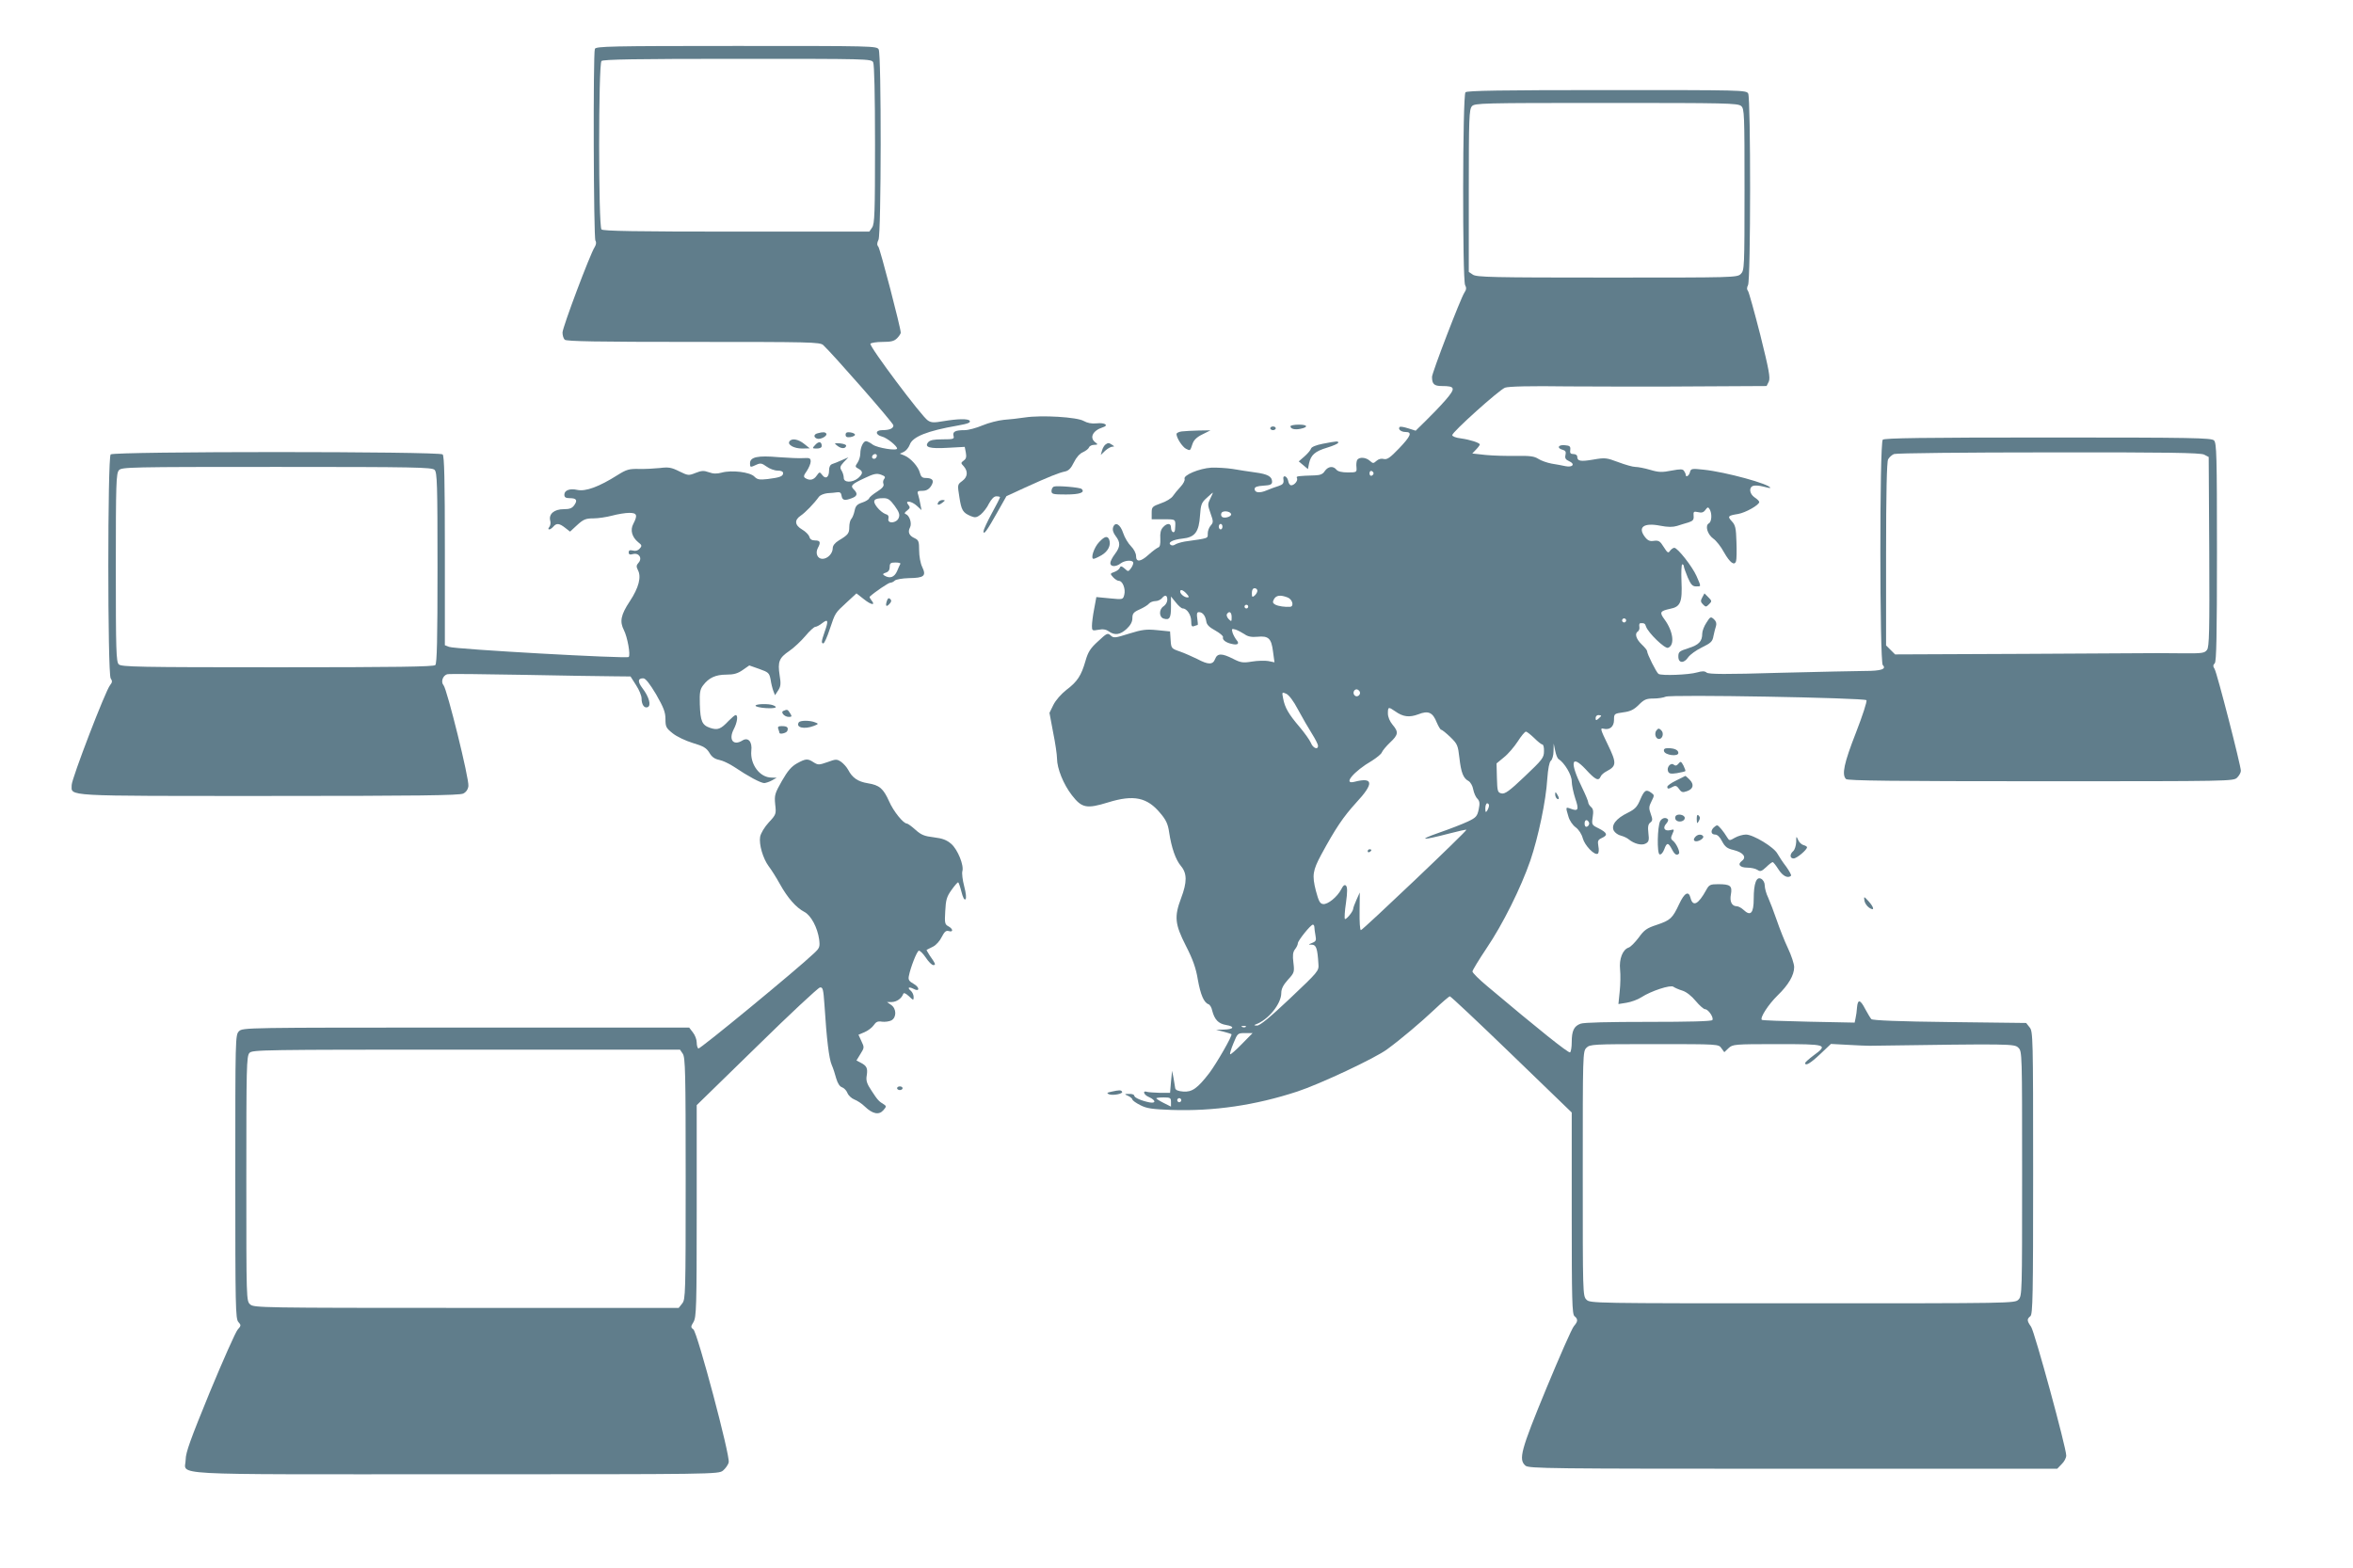
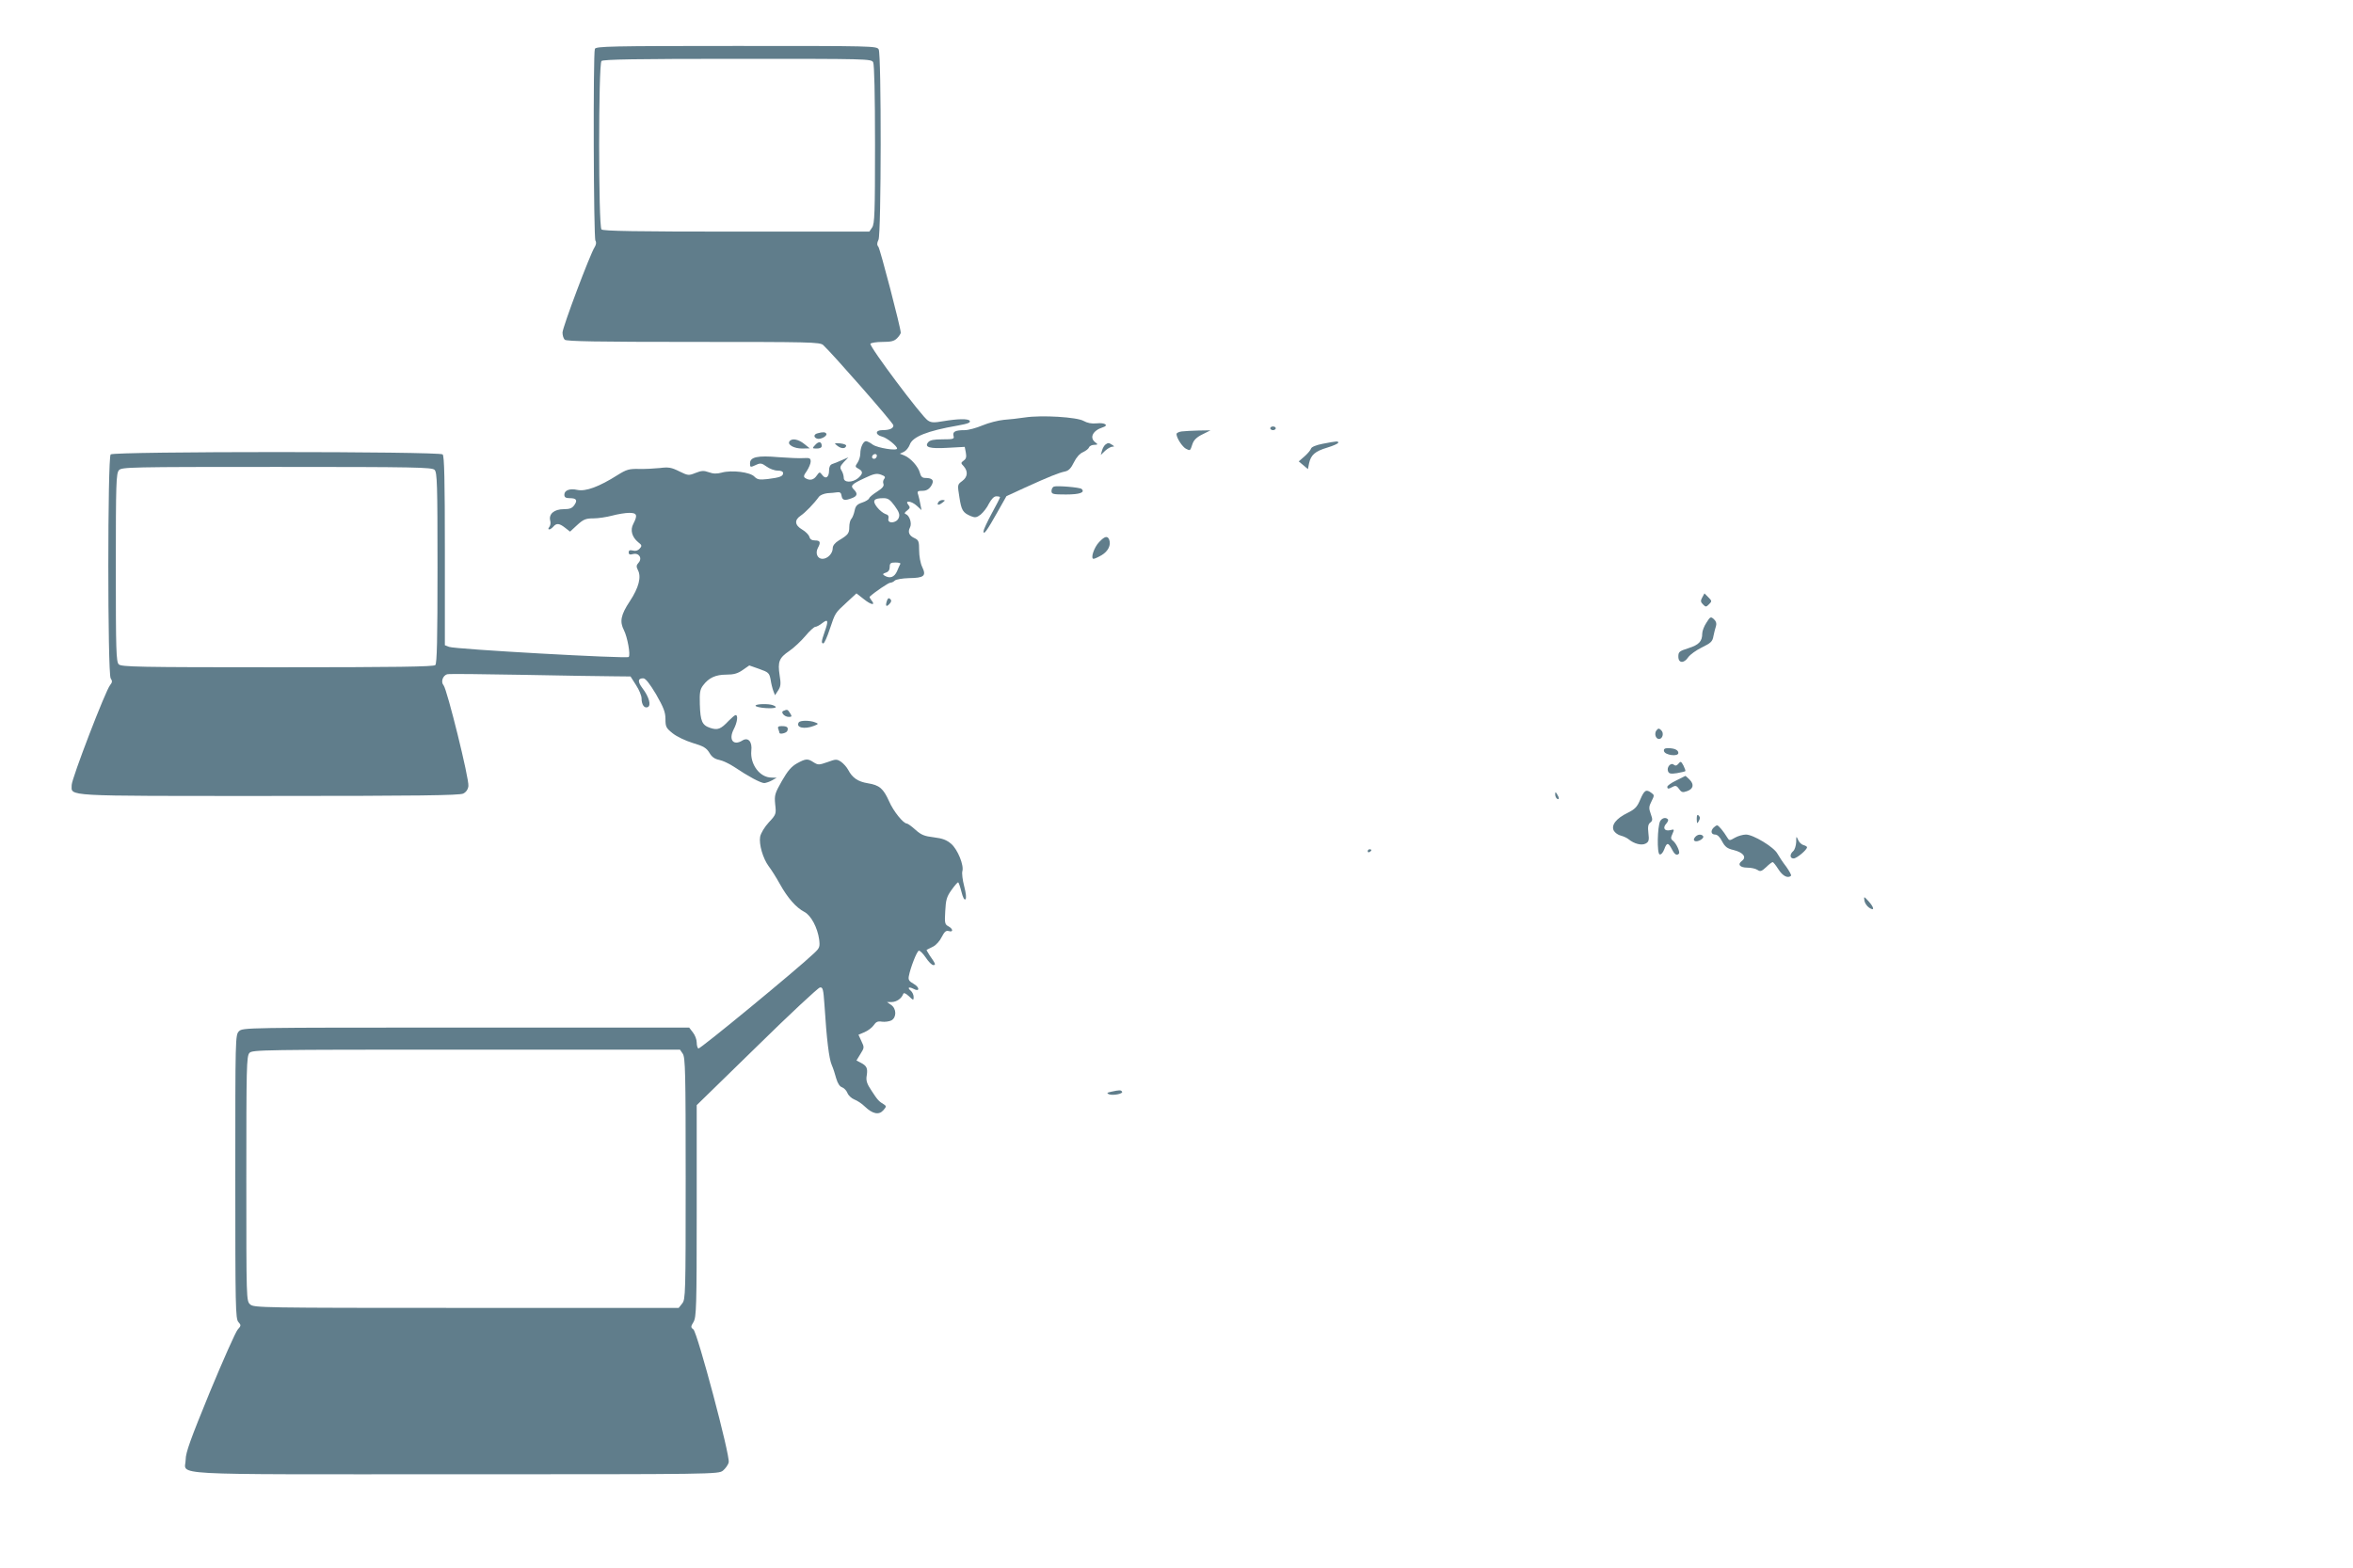
<svg xmlns="http://www.w3.org/2000/svg" version="1.0" width="1280pt" height="853pt" viewBox="0 0 1280 853" preserveAspectRatio="xMidYMid meet">
  <g transform="translate(0,853) scale(0.1,-0.1)" fill="#607d8b" stroke="none">
    <path d="M3236 8264 c-10 -25 -7 -1028 3 -1043 6 -9 4 -22 -4 -35 -25 -38 -175 -437 -175 -465 0 -15 5 -32 12 -39 9 -9 178 -12 699 -12 640 0 688 -1 707 -17 48 -44 382 -424 382 -437 0 -17 -21 -26 -61 -26 -38 0 -39 -25 -1 -35 26 -6 82 -51 82 -65 0 -14 -106 3 -132 21 -14 11 -31 19 -37 19 -15 0 -31 -34 -31 -67 0 -16 -7 -38 -15 -50 -14 -20 -14 -23 5 -33 26 -14 25 -27 -2 -51 -32 -26 -78 -25 -78 1 0 11 -5 29 -12 40 -10 16 -9 23 12 46 l25 26 -35 -15 c-19 -9 -43 -18 -52 -21 -12 -4 -18 -16 -18 -35 0 -38 -19 -50 -37 -25 -14 18 -15 18 -30 -3 -16 -24 -38 -29 -62 -14 -11 7 -10 14 8 39 11 17 21 40 21 51 0 18 -5 21 -37 19 -21 -2 -83 1 -138 5 -112 10 -155 1 -155 -33 0 -23 1 -24 35 -8 22 10 30 8 55 -10 16 -12 43 -22 60 -22 19 0 30 -5 30 -14 0 -17 -18 -24 -84 -32 -45 -5 -56 -3 -72 13 -23 25 -124 37 -178 22 -26 -7 -46 -7 -70 2 -28 10 -40 9 -73 -4 -37 -15 -41 -14 -88 9 -42 21 -58 24 -105 18 -30 -3 -82 -6 -115 -5 -53 1 -67 -3 -115 -33 -101 -64 -174 -91 -220 -81 -40 9 -70 -2 -70 -26 0 -14 7 -19 29 -19 37 0 44 -11 25 -38 -12 -17 -25 -22 -58 -22 -51 0 -82 -26 -73 -62 4 -12 1 -28 -5 -35 -6 -8 -7 -13 0 -13 5 0 15 7 22 15 17 20 32 19 64 -6 l27 -21 39 36 c34 31 47 36 88 36 26 0 72 7 102 15 30 8 72 15 93 15 42 0 47 -12 22 -60 -18 -34 -7 -72 27 -100 20 -15 21 -20 8 -34 -9 -11 -22 -15 -37 -11 -17 4 -23 1 -23 -10 0 -11 6 -14 24 -9 32 8 52 -23 29 -48 -12 -13 -12 -21 -3 -39 20 -37 5 -96 -44 -170 -49 -74 -56 -110 -32 -157 19 -37 37 -135 26 -146 -10 -10 -945 42 -977 55 l-23 9 0 513 c0 386 -3 516 -12 525 -17 17 -1789 17 -1806 0 -17 -17 -17 -1190 0 -1218 10 -15 9 -22 -3 -37 -24 -27 -209 -509 -209 -543 0 -63 -61 -60 1075 -60 807 0 1035 3 1055 13 16 8 26 23 28 41 5 38 -116 526 -135 548 -16 18 -5 52 19 60 7 3 191 1 408 -3 217 -4 439 -8 493 -8 l97 -1 30 -47 c17 -26 30 -58 30 -72 0 -35 15 -55 33 -48 21 8 8 56 -28 103 -27 36 -26 54 4 54 13 0 35 -29 70 -87 41 -72 51 -97 51 -135 0 -42 4 -49 39 -77 22 -18 71 -41 110 -53 58 -17 74 -27 90 -53 13 -23 29 -34 54 -39 20 -4 57 -22 84 -40 71 -48 141 -86 161 -86 9 1 28 7 42 15 l25 14 -28 1 c-64 0 -117 72 -110 146 6 49 -17 75 -48 56 -49 -31 -77 3 -48 60 20 38 25 78 11 78 -5 0 -21 -14 -38 -31 -43 -46 -60 -52 -100 -39 -45 15 -54 36 -57 128 -2 64 1 82 18 104 31 41 68 58 126 58 40 0 62 6 89 25 l36 25 54 -19 c51 -18 55 -22 62 -58 3 -21 10 -49 15 -62 l9 -23 17 26 c14 21 16 36 8 83 -11 73 -3 94 53 132 25 17 64 54 87 81 23 28 48 50 54 50 7 0 24 9 39 21 31 24 34 13 11 -51 -17 -49 -18 -60 -6 -60 5 0 21 35 35 78 31 91 27 85 93 146 l52 48 41 -32 c40 -32 65 -35 40 -5 -7 9 -11 17 -9 19 27 25 102 76 112 76 7 0 18 5 25 12 6 6 41 12 77 13 82 1 95 12 72 60 -10 20 -17 60 -17 91 0 48 -3 56 -24 66 -30 13 -39 33 -26 58 12 22 -2 65 -22 73 -10 3 -8 9 7 20 16 13 17 17 6 31 -22 26 18 21 47 -6 l25 -23 -6 30 c-3 17 -8 40 -12 53 -7 19 -4 22 23 22 21 0 35 8 47 26 19 30 9 44 -32 44 -16 0 -24 8 -29 28 -8 33 -50 80 -84 94 l-25 10 22 10 c12 6 26 23 32 39 15 43 94 75 261 104 56 10 71 16 65 26 -8 12 -64 11 -142 -2 -52 -9 -67 -9 -86 4 -33 21 -320 404 -312 417 3 5 33 10 66 10 46 0 63 4 79 20 11 11 20 25 20 30 0 26 -112 456 -122 468 -8 9 -8 20 1 38 15 33 16 1006 1 1035 -10 19 -30 19 -774 19 -687 0 -764 -2 -770 -16z m1514 -73 c6 -13 10 -172 10 -448 0 -372 -2 -431 -16 -451 l-15 -22 -723 0 c-548 0 -725 3 -734 12 -17 17 -17 899 0 916 9 9 187 12 740 12 709 0 728 0 738 -19z m20 -2139 c0 -13 -12 -22 -22 -16 -10 6 -1 24 13 24 5 0 9 -4 9 -8z m-2406 -78 c14 -14 16 -76 16 -533 0 -389 -3 -520 -12 -529 -9 -9 -214 -12 -859 -12 -757 0 -849 2 -863 16 -14 14 -16 75 -16 526 0 462 2 513 17 530 15 17 55 18 859 18 753 0 844 -2 858 -16z m2446 -49 c-6 -7 -8 -19 -4 -28 4 -11 -7 -24 -34 -41 -22 -14 -42 -30 -44 -37 -2 -6 -19 -17 -38 -23 -27 -9 -36 -18 -41 -44 -4 -19 -12 -39 -18 -45 -6 -6 -11 -26 -11 -44 0 -35 -7 -43 -57 -73 -21 -13 -33 -28 -33 -42 0 -29 -28 -58 -56 -58 -27 0 -40 30 -25 59 17 31 13 41 -15 41 -17 0 -28 6 -31 20 -3 10 -20 28 -39 39 -41 24 -44 52 -8 76 24 16 72 65 100 104 7 8 27 16 45 18 19 1 43 3 54 5 14 2 21 -3 23 -19 4 -25 17 -28 56 -13 30 11 33 25 11 47 -21 20 -13 29 58 62 50 24 66 27 89 19 22 -8 26 -13 18 -23z m57 -147 c24 -33 29 -48 22 -65 -11 -30 -64 -34 -56 -4 3 14 -2 21 -17 25 -11 4 -32 20 -45 37 -28 36 -18 49 35 49 25 0 36 -8 61 -42z m31 -315 c-3 -5 -11 -23 -18 -40 -15 -34 -40 -42 -69 -24 -11 7 -9 10 8 16 14 4 21 15 21 31 0 20 5 24 31 24 17 0 29 -3 27 -7z" />
-     <path d="M7972 8028 c-16 -16 -17 -1019 -2 -1049 8 -14 7 -25 -4 -41 -21 -32 -176 -436 -176 -458 0 -39 11 -50 54 -50 73 0 76 -11 19 -77 -28 -32 -76 -82 -107 -112 l-55 -54 -41 13 c-22 7 -43 11 -46 7 -11 -11 7 -27 32 -27 38 0 29 -22 -36 -90 -48 -50 -64 -61 -82 -57 -14 4 -29 0 -40 -10 -17 -15 -19 -15 -36 0 -22 20 -58 22 -69 5 -4 -7 -6 -25 -4 -40 2 -27 1 -28 -47 -28 -32 0 -54 5 -62 15 -18 22 -45 18 -63 -7 -10 -17 -25 -23 -53 -24 -93 -3 -105 -4 -99 -14 8 -13 -13 -40 -31 -40 -7 0 -14 10 -16 22 -2 12 -9 23 -16 26 -9 3 -13 -3 -10 -19 2 -18 -3 -25 -27 -33 -16 -5 -45 -15 -63 -23 -39 -17 -67 -14 -67 7 0 11 14 16 48 18 38 2 47 7 47 21 0 29 -24 42 -92 51 -35 5 -90 13 -123 19 -33 5 -85 8 -115 7 -66 -4 -154 -41 -146 -61 3 -8 -7 -27 -22 -43 -15 -16 -34 -39 -42 -51 -8 -12 -37 -30 -65 -39 -47 -17 -50 -20 -50 -52 l0 -35 65 0 c69 0 66 3 62 -56 -2 -25 -22 -15 -22 12 0 24 -22 25 -44 0 -12 -13 -16 -32 -14 -62 1 -29 -2 -44 -11 -47 -8 -3 -31 -20 -51 -38 -45 -41 -70 -44 -70 -9 0 15 -12 38 -27 53 -15 15 -35 47 -43 72 -16 49 -44 64 -55 31 -4 -14 1 -30 14 -47 27 -35 26 -58 -4 -98 -14 -18 -25 -40 -25 -49 0 -21 30 -22 56 -2 21 16 60 20 68 7 3 -5 -2 -19 -10 -31 -16 -22 -17 -22 -36 -4 -16 14 -22 15 -26 5 -2 -7 -15 -18 -29 -23 -25 -9 -25 -10 -8 -29 10 -11 24 -20 32 -20 20 0 37 -44 29 -75 -7 -27 -7 -27 -79 -20 l-73 7 -12 -65 c-7 -35 -12 -77 -12 -92 0 -26 2 -27 35 -21 25 5 42 2 57 -9 33 -23 62 -18 97 14 21 20 31 38 31 58 0 25 6 33 40 48 22 10 45 24 51 32 6 7 22 13 34 13 12 0 28 7 35 15 18 22 30 18 30 -8 0 -12 -9 -28 -20 -35 -26 -16 -26 -59 0 -67 32 -10 40 3 40 63 l0 57 26 -32 c14 -18 31 -33 38 -33 23 0 46 -36 46 -69 0 -26 3 -32 16 -27 9 3 17 6 19 6 2 0 1 16 -2 35 -4 27 -2 35 9 35 20 0 35 -19 40 -50 2 -18 16 -32 49 -50 25 -14 44 -30 42 -36 -5 -14 15 -30 48 -37 33 -8 43 2 25 22 -7 9 -17 27 -21 39 -6 22 -5 23 17 17 12 -4 34 -16 48 -25 18 -13 38 -17 70 -14 61 6 76 -9 85 -80 l8 -59 -34 7 c-19 3 -59 2 -89 -3 -48 -8 -61 -6 -102 15 -61 31 -86 31 -98 -1 -12 -32 -37 -32 -97 0 -27 13 -69 32 -95 41 -46 16 -47 17 -50 63 l-3 46 -70 7 c-60 6 -82 3 -153 -19 -76 -24 -84 -25 -100 -10 -16 15 -21 13 -68 -31 -42 -38 -55 -58 -69 -107 -23 -80 -44 -113 -104 -158 -29 -23 -58 -56 -71 -82 l-21 -43 20 -107 c12 -58 21 -122 21 -141 0 -54 35 -141 81 -200 54 -70 80 -75 197 -39 139 43 213 28 285 -60 30 -35 41 -59 47 -103 13 -85 35 -148 64 -183 34 -40 34 -88 1 -175 -38 -101 -34 -141 26 -259 38 -74 55 -122 65 -184 15 -83 33 -125 58 -134 8 -3 17 -18 20 -34 13 -50 34 -72 76 -79 50 -8 42 -24 -13 -25 l-42 -1 40 -10 c22 -6 42 -12 44 -14 7 -6 -81 -159 -121 -212 -64 -83 -94 -104 -142 -100 -27 2 -41 8 -43 18 -1 8 -5 33 -9 55 l-8 40 -6 -60 -5 -60 -55 0 c-30 1 -61 3 -69 5 -28 10 -20 -16 9 -28 38 -17 40 -36 3 -29 -45 9 -83 26 -83 37 0 5 -12 10 -27 9 -28 0 -28 -1 -5 -11 12 -6 22 -15 22 -19 0 -5 19 -19 43 -31 35 -18 63 -22 168 -26 231 -8 457 25 686 100 122 40 425 182 489 230 74 54 184 147 256 215 42 40 81 73 85 73 5 0 156 -142 336 -316 l327 -316 0 -548 c0 -474 2 -549 15 -560 20 -16 19 -29 -3 -54 -11 -12 -78 -165 -151 -341 -139 -337 -151 -384 -113 -418 17 -16 132 -17 1456 -17 l1437 0 24 25 c14 13 25 34 25 47 0 43 -172 673 -191 700 -23 33 -24 42 -4 58 13 11 15 110 15 780 0 741 -1 769 -19 791 l-19 24 -416 5 c-273 3 -419 9 -426 16 -5 5 -20 30 -33 54 -27 53 -41 56 -45 10 -1 -19 -5 -46 -8 -59 l-5 -24 -250 5 c-137 3 -252 7 -255 10 -11 12 36 84 86 133 59 57 90 110 90 154 0 17 -15 63 -34 103 -19 40 -46 109 -61 153 -15 44 -36 98 -46 121 -11 22 -19 52 -19 67 0 15 -8 30 -19 36 -26 15 -41 -24 -41 -108 0 -79 -17 -97 -55 -61 -12 11 -28 20 -37 20 -27 0 -40 26 -32 65 8 46 -3 55 -69 55 -43 0 -50 -3 -65 -31 -44 -80 -73 -94 -86 -43 -10 40 -33 27 -61 -33 -37 -79 -48 -89 -122 -114 -55 -18 -69 -28 -99 -70 -20 -26 -44 -51 -55 -54 -32 -11 -52 -62 -46 -119 3 -28 2 -82 -2 -119 l-7 -69 44 7 c25 4 61 17 81 30 52 34 159 69 174 57 7 -5 29 -15 49 -21 22 -7 50 -29 73 -57 20 -24 43 -44 50 -44 18 0 49 -46 40 -59 -4 -7 -128 -10 -348 -10 -213 0 -352 -3 -369 -10 -36 -13 -48 -39 -48 -100 0 -27 -4 -52 -9 -56 -9 -5 -175 128 -448 358 -46 38 -83 75 -83 82 0 7 35 64 77 127 88 130 186 327 238 477 43 127 85 325 92 444 4 55 11 91 19 98 8 6 15 30 15 53 l1 41 8 -39 c4 -21 12 -41 18 -45 32 -20 72 -86 72 -121 0 -20 9 -62 19 -93 21 -61 17 -72 -23 -57 -30 11 -30 11 -14 -42 6 -22 24 -48 40 -59 16 -12 32 -36 38 -59 11 -40 64 -95 82 -84 5 4 7 21 3 40 -5 30 -3 35 20 46 33 15 28 28 -19 52 -37 18 -38 20 -32 61 5 31 3 45 -9 55 -8 7 -15 18 -15 24 0 7 -15 43 -34 82 -68 138 -59 183 19 100 53 -58 71 -67 82 -41 3 9 18 22 34 30 53 28 54 44 5 145 -40 82 -42 91 -24 86 35 -9 58 11 58 48 0 33 1 34 51 41 39 5 58 15 84 41 29 29 41 34 80 34 26 0 55 5 66 10 23 13 1079 -6 1092 -19 5 -5 -21 -84 -57 -177 -65 -166 -78 -228 -54 -252 9 -9 258 -12 1060 -12 1035 0 1048 0 1068 20 11 11 20 27 20 37 0 28 -130 534 -143 554 -9 14 -9 21 1 31 9 9 12 150 12 604 0 525 -2 594 -16 608 -14 14 -109 16 -903 16 -676 0 -890 -3 -899 -12 -18 -18 -17 -1209 0 -1226 22 -22 -10 -32 -97 -32 -44 0 -253 -5 -463 -10 -296 -9 -387 -8 -398 1 -11 9 -24 9 -52 1 -44 -13 -193 -19 -210 -8 -11 7 -62 108 -62 124 0 5 -13 21 -30 37 -30 29 -39 59 -20 70 6 4 10 15 8 25 -2 11 0 19 5 20 22 1 26 -2 31 -18 11 -34 103 -123 120 -116 38 14 28 90 -19 154 -29 39 -25 46 30 58 57 11 67 36 62 150 -2 50 0 92 4 92 5 0 9 -5 9 -11 0 -6 10 -33 21 -60 17 -39 26 -49 45 -49 29 0 29 -4 3 56 -23 52 -103 154 -121 154 -6 0 -16 -7 -23 -16 -10 -15 -14 -12 -35 21 -19 31 -27 36 -52 33 -22 -4 -34 1 -49 20 -42 54 -8 80 83 62 41 -8 68 -8 91 -1 17 6 46 14 62 19 24 8 30 14 28 36 -2 23 1 25 24 20 19 -5 30 -2 40 12 12 16 15 17 23 4 14 -23 12 -68 -4 -77 -22 -12 -8 -60 24 -83 16 -11 42 -44 58 -74 33 -58 58 -76 66 -48 3 9 4 56 2 105 -2 74 -6 91 -25 111 -25 27 -22 31 34 40 41 7 115 49 115 65 0 5 -11 16 -25 25 -28 19 -33 54 -8 63 9 3 33 2 55 -4 21 -6 38 -9 38 -7 0 20 -244 87 -363 99 -64 7 -69 6 -74 -14 -5 -20 -23 -30 -23 -13 0 4 -4 13 -9 20 -7 11 -19 11 -68 2 -51 -10 -69 -10 -116 4 -30 9 -67 16 -81 16 -14 0 -56 12 -93 26 -64 24 -72 25 -135 14 -70 -12 -88 -9 -88 16 0 8 -9 14 -21 14 -15 0 -20 5 -17 23 2 18 -2 23 -29 25 -37 4 -46 -16 -12 -25 15 -4 19 -11 15 -28 -4 -17 0 -25 20 -34 34 -15 20 -35 -20 -27 -17 4 -51 10 -76 14 -25 5 -57 16 -72 26 -22 14 -45 17 -120 16 -51 -1 -126 1 -166 5 l-73 8 21 22 c11 11 20 24 20 27 0 9 -52 26 -102 33 -27 3 -48 11 -48 18 0 17 254 245 287 258 19 7 136 10 343 7 173 -1 487 -2 698 0 l382 2 12 24 c9 21 1 64 -46 253 -32 125 -62 233 -67 240 -7 8 -7 18 0 32 15 27 15 1014 1 1042 -10 19 -30 19 -768 19 -576 0 -761 -3 -770 -12z m1500 -75 c17 -15 18 -42 18 -455 0 -425 -1 -439 -20 -458 -20 -20 -33 -20 -728 -20 -624 0 -710 2 -730 16 l-22 15 0 441 c0 397 2 443 17 460 15 17 51 18 731 18 652 0 717 -1 734 -17z m2518 -1896 l25 -13 3 -515 c2 -433 0 -518 -12 -534 -13 -18 -26 -20 -133 -19 -65 1 -125 1 -133 1 -8 0 -334 -2 -723 -4 l-708 -3 -24 24 -25 25 0 496 c0 332 4 503 11 516 6 11 20 24 32 29 12 5 391 9 842 9 642 1 825 -2 845 -12z m-4518 -102 c0 -5 -5 -11 -11 -13 -6 -2 -11 4 -11 13 0 9 5 15 11 13 6 -2 11 -8 11 -13z m-888 -137 c-15 -30 -15 -35 1 -80 16 -45 16 -50 1 -67 -9 -10 -16 -29 -16 -43 0 -28 8 -25 -125 -44 -22 -4 -45 -11 -52 -16 -7 -5 -17 -7 -23 -3 -21 13 8 29 62 35 69 7 90 36 96 126 4 59 8 70 36 95 17 16 32 29 34 29 1 0 -5 -14 -14 -32z m113 -84 c5 -14 -38 -27 -50 -15 -5 5 -6 14 -2 21 8 14 47 9 52 -6z m-47 -69 c0 -8 -4 -15 -10 -15 -5 0 -10 7 -10 15 0 8 5 15 10 15 6 0 10 -7 10 -15z m190 -349 c0 -7 -7 -19 -15 -26 -13 -11 -15 -8 -15 14 0 16 5 26 15 26 8 0 15 -6 15 -14z m-385 -16 c14 -16 15 -20 4 -20 -16 0 -39 19 -39 32 0 14 16 9 35 -12z m549 -20 c27 -10 37 -49 14 -51 -27 -2 -64 3 -81 12 -14 8 -15 14 -7 29 12 22 35 25 74 10z m-214 -50 c0 -5 -4 -10 -10 -10 -5 0 -10 5 -10 10 0 6 5 10 10 10 6 0 10 -4 10 -10z m-90 -57 c0 -25 -1 -26 -16 -11 -9 9 -13 21 -10 27 13 20 26 11 26 -16z m2144 -24 c-3 -5 -10 -7 -15 -3 -5 3 -7 10 -3 15 3 5 10 7 15 3 5 -3 7 -10 3 -15z m-1448 -380 c10 -17 -13 -36 -27 -22 -12 12 -4 33 11 33 5 0 12 -5 16 -11z m-335 -99 c22 -41 56 -100 75 -130 19 -30 34 -60 34 -67 0 -24 -28 -13 -39 16 -7 16 -35 55 -62 87 -59 69 -80 105 -89 155 -7 35 -6 35 17 25 15 -7 40 -40 64 -86z m528 -9 c43 -31 77 -35 126 -17 55 22 79 11 101 -45 9 -21 20 -39 24 -39 5 0 27 -18 50 -40 38 -37 41 -44 49 -113 9 -80 21 -111 50 -126 10 -6 22 -26 25 -45 4 -20 14 -43 23 -51 12 -13 14 -25 7 -58 -8 -37 -14 -45 -59 -66 -27 -13 -99 -41 -160 -62 -116 -41 -90 -42 60 -3 49 13 91 22 92 20 5 -5 -564 -546 -574 -546 -5 0 -8 46 -7 103 l1 102 -18 -40 c-10 -22 -18 -44 -18 -50 -2 -16 -39 -60 -45 -54 -3 3 -1 43 6 88 8 58 8 85 0 93 -7 7 -15 2 -26 -20 -21 -41 -74 -84 -99 -80 -17 2 -24 17 -39 73 -21 83 -17 109 29 195 78 144 120 206 190 283 98 105 95 141 -9 114 -66 -17 -3 58 96 115 25 16 50 36 53 45 4 10 24 34 45 54 45 42 47 57 13 97 -15 18 -25 42 -25 61 0 36 3 37 39 12z m1121 -25 c0 -2 -7 -9 -15 -16 -12 -10 -15 -10 -15 4 0 9 7 16 15 16 8 0 15 -2 15 -4z m-364 -121 c19 -19 39 -35 44 -35 6 0 10 -17 9 -37 0 -35 -9 -46 -105 -137 -84 -80 -108 -97 -127 -92 -20 5 -22 12 -24 84 l-2 79 40 33 c23 18 56 57 75 86 19 30 39 54 45 54 5 0 25 -16 45 -35z m-246 -367 c0 -7 -5 -20 -10 -28 -8 -12 -10 -9 -10 13 0 15 5 27 10 27 6 0 10 -6 10 -12z m545 -98 c0 -7 -6 -15 -12 -17 -8 -3 -13 4 -13 17 0 13 5 20 13 18 6 -3 12 -11 12 -18z m-1495 -564 c0 -7 3 -28 6 -45 5 -26 3 -32 -17 -40 -24 -10 -24 -10 -2 -10 23 -1 30 -21 35 -105 3 -38 0 -41 -154 -187 -111 -105 -165 -149 -180 -148 -15 0 -18 2 -8 6 69 24 140 112 140 171 0 23 11 44 36 72 35 38 36 42 30 93 -5 39 -3 57 8 72 9 11 16 26 16 33 0 15 70 102 82 102 4 0 8 -6 8 -14z m-373 -542 c-3 -3 -12 -4 -19 -1 -8 3 -5 6 6 6 11 1 17 -2 13 -5z m-22 -94 c-32 -33 -61 -58 -63 -55 -3 2 5 29 18 60 22 54 23 55 63 55 l41 0 -59 -60z m2609 -22 l16 -22 23 22 c23 21 30 22 265 22 271 0 279 -2 197 -62 -24 -18 -44 -36 -45 -40 -1 -20 28 -3 82 48 l58 55 93 -5 c50 -3 103 -5 117 -5 775 11 788 11 810 -11 20 -20 20 -28 20 -685 0 -652 0 -665 -20 -685 -20 -20 -33 -20 -1175 -20 -1142 0 -1155 0 -1175 20 -20 20 -20 33 -20 685 0 652 0 665 20 685 19 19 33 20 369 20 349 0 350 0 365 -22z m-2994 -293 l0 -25 -40 20 c-22 11 -40 23 -40 25 0 3 18 5 40 5 36 0 40 -2 40 -25z m54 4 c-3 -5 -10 -7 -15 -3 -5 3 -7 10 -3 15 3 5 10 7 15 3 5 -3 7 -10 3 -15z" />
    <path d="M7440 3899 c0 -5 5 -7 10 -4 6 3 10 8 10 11 0 2 -4 4 -10 4 -5 0 -10 -5 -10 -11z" />
    <path d="M5575 6259 c-33 -5 -85 -11 -115 -13 -30 -3 -82 -16 -115 -30 -33 -14 -77 -26 -97 -26 -51 0 -67 -8 -61 -31 5 -17 0 -19 -60 -19 -47 0 -68 -4 -78 -16 -22 -27 8 -36 107 -30 l92 5 6 -31 c4 -23 2 -34 -11 -43 -17 -13 -17 -14 0 -32 24 -28 21 -58 -9 -80 -26 -19 -26 -20 -15 -88 11 -71 18 -84 63 -103 22 -9 31 -8 53 9 14 12 35 38 45 60 14 25 27 39 40 39 11 0 20 -2 20 -5 0 -3 -20 -43 -45 -88 -25 -46 -45 -90 -45 -97 0 -23 18 1 73 99 l52 92 100 46 c134 61 185 81 218 88 20 4 33 17 49 50 13 27 32 48 49 55 15 7 30 18 33 26 3 8 16 14 28 14 21 1 22 2 6 14 -33 25 -13 64 40 81 36 11 13 27 -32 22 -28 -3 -51 2 -71 13 -36 21 -228 33 -320 19z" />
-     <path d="M7020 6211 c0 -14 23 -20 53 -14 46 9 41 23 -7 23 -25 0 -46 -4 -46 -9z" />
    <path d="M6910 6200 c0 -5 7 -10 15 -10 8 0 15 5 15 10 0 6 -7 10 -15 10 -8 0 -15 -4 -15 -10z" />
    <path d="M6428 6183 c-16 -2 -28 -9 -28 -14 0 -21 31 -69 51 -80 24 -12 23 -13 36 26 7 21 23 37 54 52 l44 22 -65 -1 c-36 -1 -77 -3 -92 -5z" />
    <path d="M4448 6173 c-22 -5 -23 -22 -4 -29 18 -7 58 14 51 27 -6 9 -18 10 -47 2z" />
-     <path d="M4600 6165 c0 -12 7 -15 25 -13 14 2 26 8 26 13 0 6 -12 11 -26 13 -18 2 -25 -1 -25 -13z" />
    <path d="M4294 6128 c-11 -18 26 -38 70 -38 l41 1 -30 24 c-32 26 -69 33 -81 13z" />
    <path d="M4435 6110 c-18 -19 -17 -20 8 -20 17 0 27 5 27 14 0 24 -16 27 -35 6z" />
-     <path d="M7196 6116 c-36 -7 -61 -17 -64 -26 -2 -8 -18 -27 -36 -43 l-31 -27 25 -21 25 -21 6 31 c10 46 32 66 99 86 33 10 60 22 60 27 0 9 -6 9 -84 -6z" />
+     <path d="M7196 6116 c-36 -7 -61 -17 -64 -26 -2 -8 -18 -27 -36 -43 l-31 -27 25 -21 25 -21 6 31 c10 46 32 66 99 86 33 10 60 22 60 27 0 9 -6 9 -84 -6" />
    <path d="M4555 6105 c21 -17 45 -17 48 0 1 6 -14 11 -33 13 -33 2 -34 2 -15 -13z" />
    <path d="M6014 6112 c-6 -4 -15 -18 -19 -32 l-7 -25 24 23 c13 12 31 22 39 22 12 0 12 2 -1 10 -18 12 -22 12 -36 2z" />
    <path d="M5733 5883 c-7 -3 -13 -13 -13 -24 0 -17 8 -19 79 -19 75 0 105 11 85 30 -10 9 -133 19 -151 13z" />
    <path d="M5105 5799 c-11 -17 0 -20 21 -4 17 13 17 14 2 15 -9 0 -20 -5 -23 -11z" />
    <path d="M5979 5581 c-28 -29 -48 -91 -30 -91 5 0 25 9 44 20 35 21 52 55 41 84 -9 23 -25 19 -55 -13z" />
    <path d="M9260 5280 c-10 -18 -9 -25 4 -38 15 -15 17 -15 33 1 16 16 16 18 -4 38 l-21 21 -12 -22z" />
    <path d="M4826 5265 c-11 -30 -6 -40 11 -22 12 12 14 20 6 28 -7 7 -12 6 -17 -6z" />
    <path d="M9283 5143 c-13 -19 -23 -46 -23 -59 0 -43 -18 -62 -75 -80 -50 -16 -55 -20 -55 -46 0 -37 31 -38 54 -3 10 14 43 38 74 53 49 24 58 32 63 62 4 19 10 44 14 55 4 14 0 26 -12 37 -17 15 -20 13 -40 -19z" />
    <path d="M4110 4691 c0 -5 25 -11 55 -13 54 -3 71 4 39 16 -24 9 -94 7 -94 -3z" />
    <path d="M4262 4663 c-18 -7 5 -33 29 -33 17 0 18 3 7 20 -13 21 -15 22 -36 13z" />
    <path d="M4345 4600 c-17 -28 30 -39 82 -19 26 10 27 12 8 19 -28 12 -83 12 -90 0z" />
    <path d="M4234 4564 c3 -9 6 -18 6 -20 0 -11 39 -2 43 10 7 19 -1 26 -31 26 -18 0 -23 -4 -18 -16z" />
    <path d="M9011 4557 c-13 -17 -5 -47 14 -47 19 0 28 32 12 47 -12 12 -16 12 -26 0z" />
    <path d="M9052 4444 c4 -22 78 -32 78 -10 0 16 -21 26 -57 26 -17 0 -24 -5 -21 -16z" />
    <path d="M4335 4377 c-30 -17 -50 -40 -82 -96 -38 -67 -41 -77 -36 -127 6 -52 5 -55 -35 -98 -23 -25 -43 -58 -47 -78 -7 -41 15 -118 47 -161 14 -18 41 -61 61 -97 41 -74 88 -128 133 -151 36 -19 71 -85 80 -149 5 -41 3 -47 -28 -76 -96 -91 -621 -523 -629 -518 -5 3 -9 18 -9 33 0 16 -9 40 -21 55 l-20 26 -1215 0 c-1201 0 -1214 0 -1234 -20 -20 -20 -20 -33 -20 -792 0 -706 1 -773 17 -790 15 -17 15 -20 -4 -41 -11 -12 -79 -165 -152 -341 -104 -254 -131 -328 -131 -366 0 -88 -148 -80 1467 -80 1411 0 1431 0 1456 20 13 11 28 31 31 45 9 34 -170 705 -192 723 -15 11 -15 15 1 41 15 27 17 80 17 604 l0 575 326 318 c179 176 334 320 344 322 16 3 19 -8 25 -95 12 -190 25 -292 39 -325 8 -18 19 -52 25 -75 8 -27 19 -44 32 -48 11 -4 24 -18 29 -31 5 -13 22 -29 37 -35 16 -6 42 -23 58 -39 42 -40 76 -47 100 -20 17 19 17 23 5 31 -29 17 -36 25 -68 74 -27 40 -32 57 -27 85 6 39 0 52 -33 69 l-23 12 22 36 c21 33 21 36 5 69 l-16 35 33 14 c19 8 41 25 50 38 12 18 22 23 45 19 16 -2 39 1 51 7 29 16 28 64 -1 84 l-23 16 27 0 c26 1 52 19 61 43 3 9 12 6 31 -11 25 -24 26 -24 26 -4 0 11 -7 26 -15 33 -21 17 -12 24 14 11 34 -19 36 7 1 27 -25 14 -30 22 -26 42 9 47 43 134 54 138 6 2 23 -15 38 -37 15 -23 33 -41 41 -41 15 0 13 6 -20 53 -10 16 -18 29 -16 30 2 1 18 9 34 17 17 8 38 32 48 53 15 29 23 36 38 32 26 -8 24 12 -2 26 -19 10 -21 18 -17 82 3 61 8 79 33 114 17 24 33 43 37 43 3 0 11 -23 18 -51 8 -32 16 -47 22 -41 6 6 3 32 -7 71 -9 34 -13 71 -10 81 10 32 -25 118 -60 149 -26 22 -47 30 -95 36 -51 6 -69 13 -100 41 -21 19 -42 34 -47 34 -19 0 -73 67 -96 120 -32 71 -53 89 -116 99 -54 9 -84 29 -107 73 -8 15 -26 35 -39 44 -23 15 -28 15 -74 -2 -46 -16 -51 -16 -75 -1 -32 21 -42 21 -91 -6z m-621 -1579 c14 -20 16 -101 16 -679 0 -632 -1 -658 -19 -680 l-19 -24 -1155 0 c-1122 0 -1156 1 -1176 19 -21 19 -21 21 -21 684 0 605 1 667 17 684 15 17 65 18 1179 18 l1163 0 15 -22z" />
    <path d="M9131 4376 c-10 -12 -17 -13 -26 -6 -16 14 -40 -14 -31 -36 5 -13 15 -15 48 -10 23 4 44 9 46 11 2 2 -3 15 -10 30 -13 24 -16 25 -27 11z" />
    <path d="M9118 4284 c-27 -13 -48 -28 -48 -34 0 -13 6 -13 30 0 15 8 22 5 34 -12 13 -19 20 -20 43 -12 35 12 40 37 14 63 -12 12 -22 21 -23 20 -2 -1 -24 -12 -50 -25z" />
    <path d="M8923 4181 c-17 -41 -29 -53 -69 -73 -62 -30 -91 -67 -75 -97 6 -11 24 -24 39 -27 15 -4 34 -13 42 -20 29 -24 70 -35 92 -23 17 9 20 18 15 57 -4 34 -1 49 10 57 13 10 14 17 3 47 -11 30 -11 40 4 69 16 32 16 34 -1 46 -28 21 -38 15 -60 -36z" />
    <path d="M8460 4208 c0 -9 5 -20 10 -23 13 -8 13 5 0 25 -8 13 -10 13 -10 -2z" />
-     <path d="M9115 4090 c-4 -7 -3 -16 3 -22 14 -14 47 -6 47 12 0 18 -40 26 -50 10z" />
    <path d="M9230 4075 c1 -26 2 -28 11 -12 8 14 8 22 0 30 -8 8 -11 3 -11 -18z" />
    <path d="M9031 4063 c-15 -30 -18 -175 -3 -181 8 -2 18 9 25 27 14 39 22 39 42 1 15 -29 26 -36 38 -24 8 8 -14 56 -32 70 -13 10 -13 17 -3 38 11 25 10 26 -12 20 -31 -7 -43 12 -22 35 9 10 13 21 9 24 -12 13 -32 7 -42 -10z" />
    <path d="M9322 4028 c-18 -18 -14 -38 8 -38 12 0 26 -13 38 -37 16 -30 28 -39 62 -47 53 -13 73 -39 46 -59 -26 -19 -12 -37 30 -37 19 0 43 -5 54 -12 16 -11 23 -8 48 15 15 15 31 27 35 27 4 0 18 -18 32 -40 23 -36 51 -50 68 -34 3 3 -9 25 -26 49 -18 23 -39 55 -48 71 -19 36 -132 104 -171 104 -17 0 -44 -8 -60 -17 -29 -17 -31 -17 -42 1 -20 33 -47 66 -55 66 -4 0 -12 -5 -19 -12z" />
    <path d="M9221 3976 c-8 -10 -9 -16 -2 -21 14 -8 53 13 46 26 -9 13 -31 11 -44 -5z" />
    <path d="M9771 3949 c-1 -20 -8 -42 -16 -49 -20 -17 -19 -40 2 -40 17 0 73 47 73 61 0 4 -9 9 -20 12 -11 3 -24 16 -29 29 -9 21 -10 20 -10 -13z" />
    <path d="M10142 3631 c2 -13 13 -30 26 -39 30 -20 28 0 -3 35 -26 28 -26 28 -23 4z" />
-     <path d="M4880 2610 c0 -5 7 -10 15 -10 8 0 15 5 15 10 0 6 -7 10 -15 10 -8 0 -15 -4 -15 -10z" />
    <path d="M6045 2591 c-24 -5 -26 -8 -12 -14 22 -8 78 3 71 14 -6 10 -14 10 -59 0z" />
  </g>
</svg>